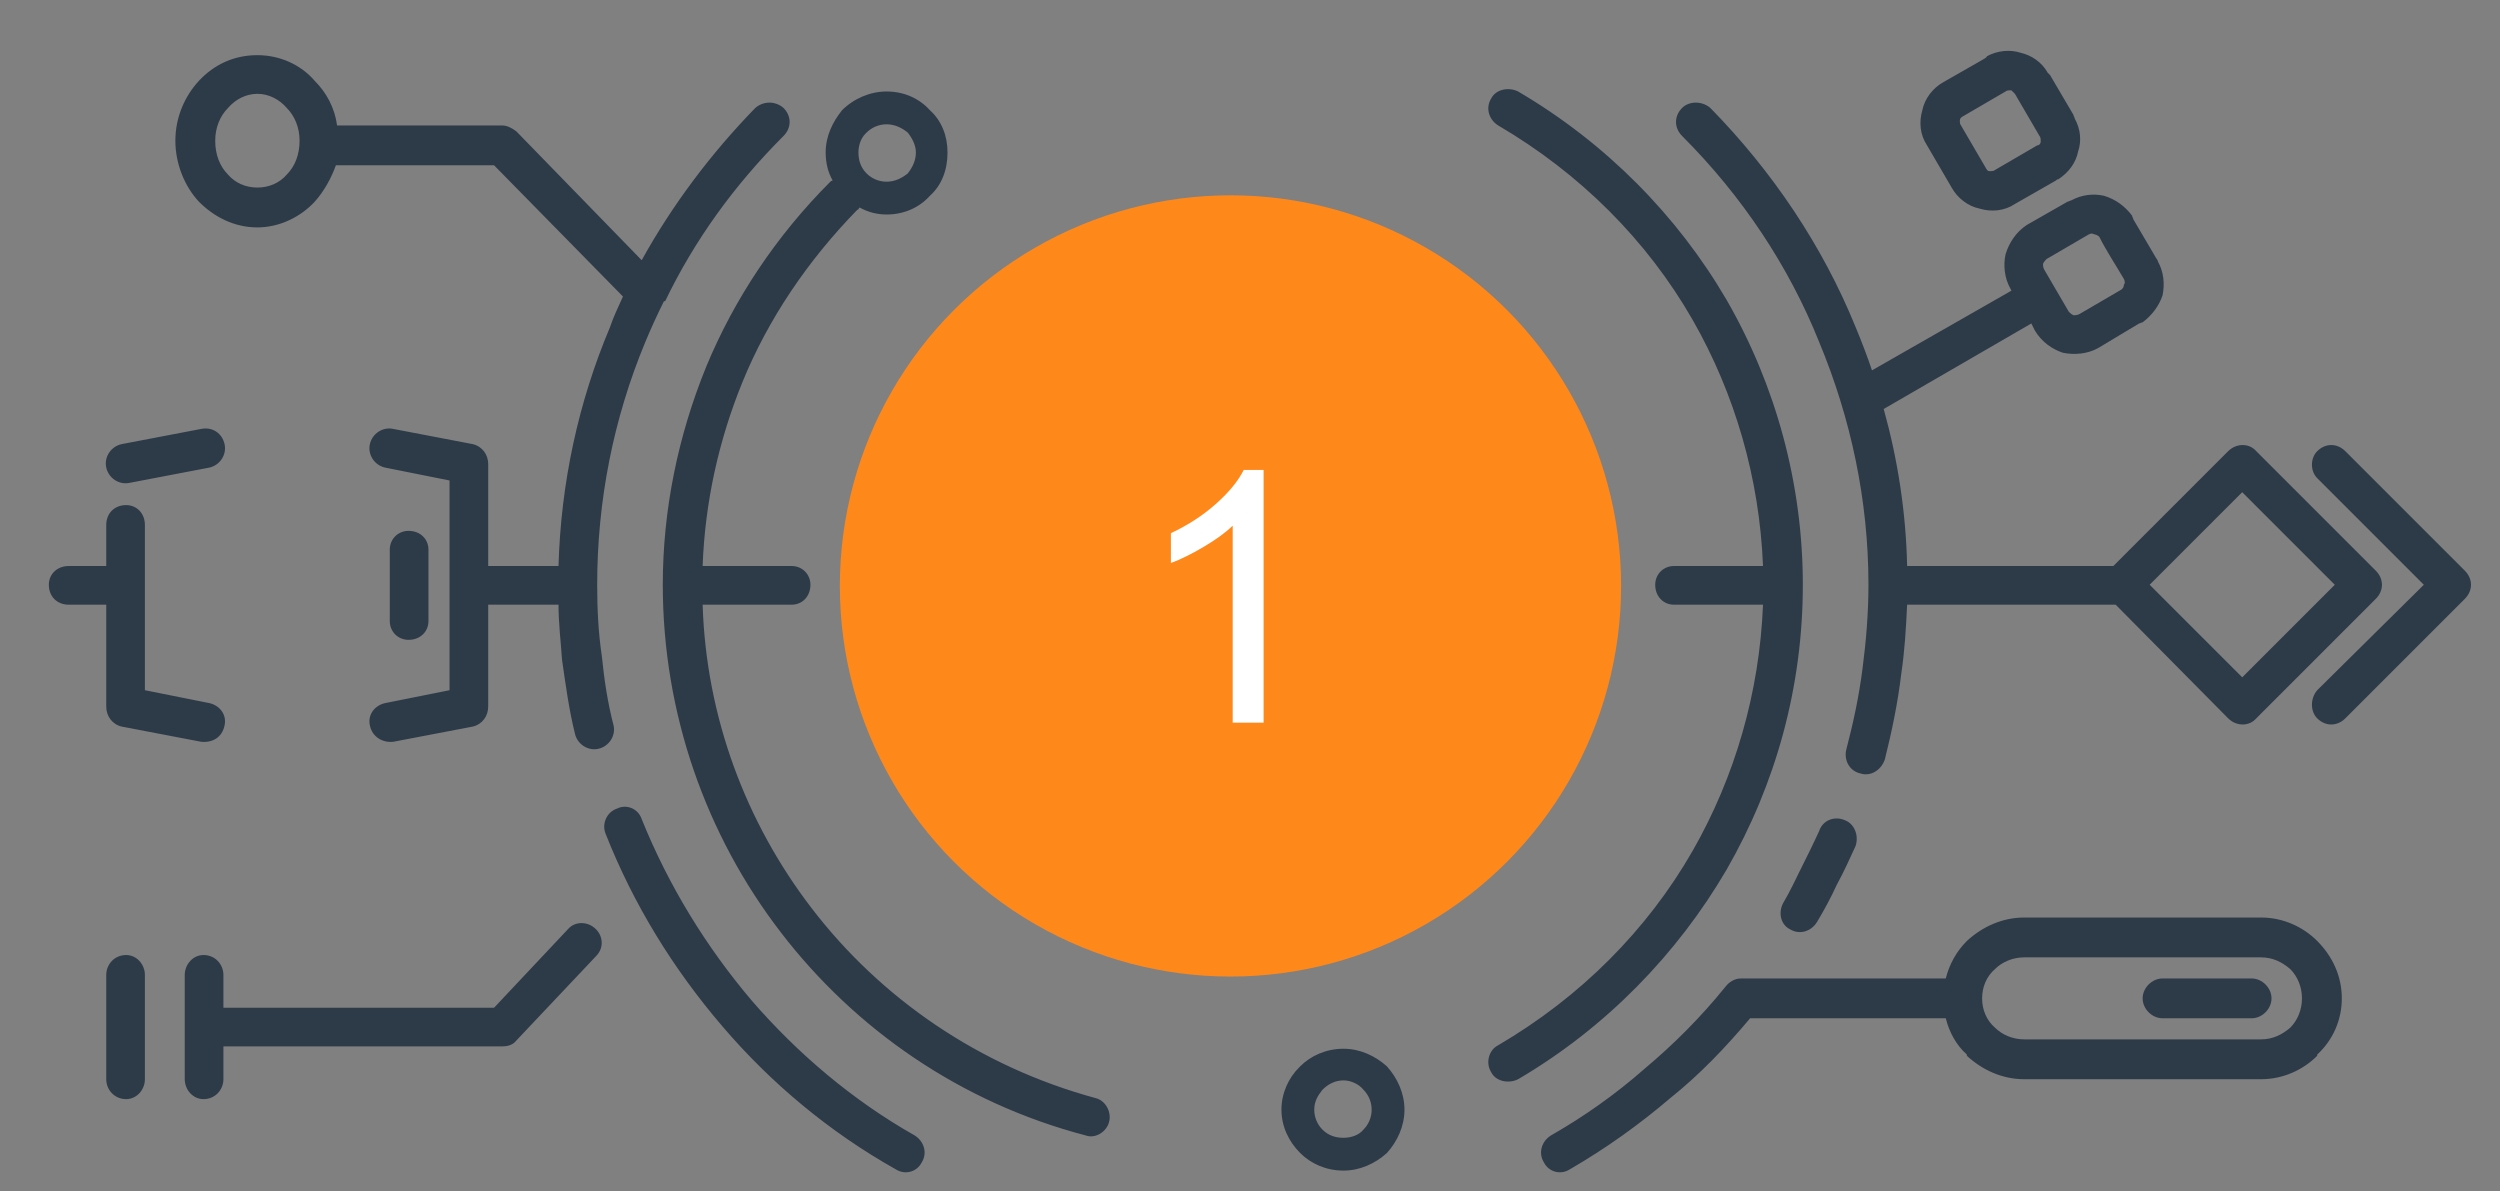
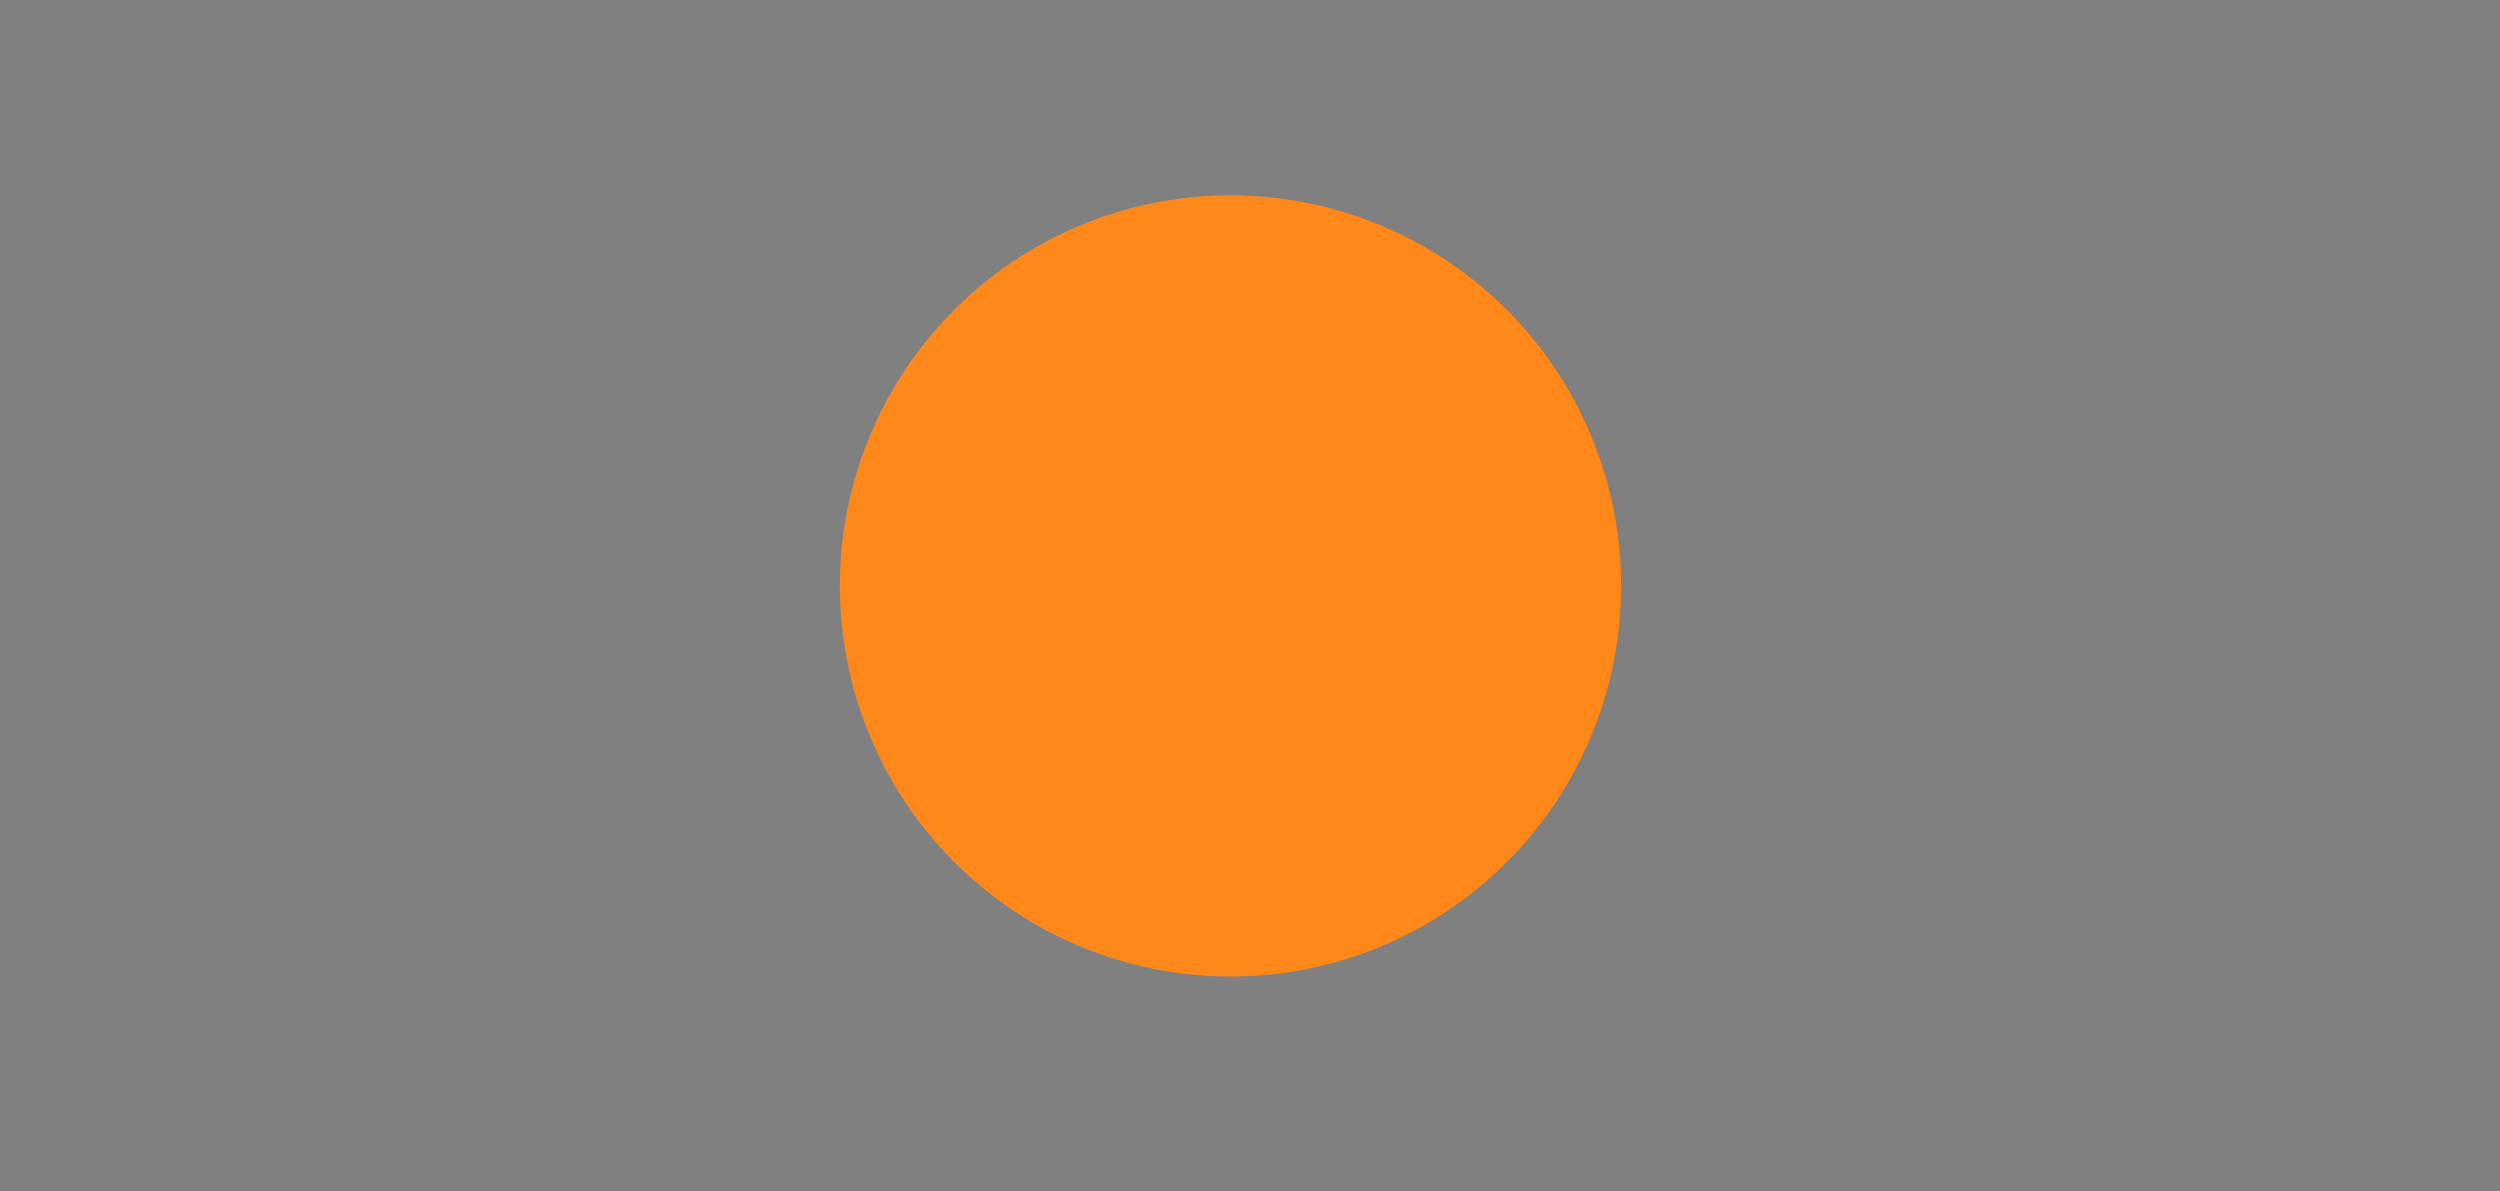
<svg xmlns="http://www.w3.org/2000/svg" width="128" height="61" viewBox="0 0 128 61" fill="none">
  <rect x="0" y="0" width="128" height="61" fill="#808080" stroke="none" />
  <circle cx="63" cy="30" r="20" fill="#FF881A" />
-   <path d="M110.063 29.94L114.802 34.679L119.541 29.94L114.802 25.201L110.063 29.94ZM96.505 38.879C96.325 39.419 95.785 39.778 95.245 39.598C94.705 39.478 94.405 38.938 94.525 38.399C94.885 37.019 95.185 35.639 95.365 34.199C95.545 32.819 95.665 31.38 95.665 29.94C95.665 25.621 94.765 21.421 93.145 17.522C91.586 13.623 89.186 10.023 86.126 6.964C85.707 6.544 85.707 5.944 86.126 5.524C86.487 5.164 87.146 5.164 87.566 5.524C90.746 8.763 93.325 12.603 95.005 16.742C95.305 17.462 95.605 18.242 95.845 18.962L102.984 14.882L102.924 14.762C102.624 14.223 102.564 13.563 102.684 13.023C102.864 12.423 103.224 11.883 103.764 11.523L105.863 10.323C105.923 10.323 105.983 10.263 106.043 10.263C106.583 9.963 107.183 9.903 107.723 10.023C108.323 10.203 108.803 10.563 109.163 11.043C109.163 11.103 109.223 11.163 109.223 11.223L110.423 13.263C110.423 13.263 110.483 13.323 110.483 13.383C110.783 13.923 110.843 14.523 110.723 15.122C110.543 15.662 110.183 16.142 109.703 16.502C109.643 16.502 109.583 16.562 109.523 16.562L107.423 17.822C106.883 18.122 106.223 18.182 105.623 18.062C105.083 17.882 104.544 17.522 104.184 16.922L104.004 16.562L96.445 20.941C97.165 23.521 97.585 26.221 97.645 28.98H108.203L114.082 23.101C114.502 22.681 115.162 22.681 115.522 23.101L121.641 29.22C122.061 29.64 122.061 30.24 121.641 30.66L115.522 36.779C115.162 37.199 114.502 37.199 114.082 36.779L108.323 30.96H97.645C97.585 32.16 97.525 33.299 97.345 34.499C97.165 35.999 96.865 37.439 96.505 38.879ZM120.081 36.779C119.661 37.199 119.061 37.199 118.641 36.779C118.281 36.419 118.281 35.759 118.641 35.339L124.1 29.94L118.641 24.481C118.281 24.121 118.281 23.461 118.641 23.101C119.061 22.681 119.661 22.681 120.081 23.101L126.2 29.22C126.62 29.64 126.62 30.24 126.2 30.66L120.081 36.779ZM45.393 9.303C45.813 9.303 46.173 9.123 46.473 8.883C46.713 8.583 46.893 8.223 46.893 7.804C46.893 7.444 46.713 7.084 46.473 6.784C46.173 6.544 45.813 6.364 45.393 6.364C44.973 6.364 44.613 6.544 44.373 6.784L44.313 6.844C44.073 7.084 43.953 7.444 43.953 7.804C43.953 8.223 44.073 8.583 44.373 8.883C44.613 9.123 44.973 9.303 45.393 9.303ZM47.613 10.023C47.073 10.623 46.293 10.983 45.393 10.983C44.913 10.983 44.433 10.863 44.013 10.623C43.953 10.683 43.953 10.743 43.893 10.743C41.374 13.323 39.334 16.322 38.014 19.562C36.815 22.501 36.095 25.681 35.975 28.98H40.534C41.074 28.98 41.494 29.4 41.494 29.94C41.494 30.54 41.074 30.96 40.534 30.96H35.975C36.155 36.719 38.194 42.118 41.554 46.497C45.093 51.117 50.132 54.596 56.071 56.216C56.611 56.336 56.911 56.936 56.791 57.416C56.671 57.956 56.071 58.315 55.591 58.135C49.172 56.456 43.773 52.676 39.994 47.757C36.155 42.778 33.935 36.539 33.935 29.94C33.935 26.101 34.715 22.321 36.155 18.782C37.594 15.302 39.754 12.063 42.514 9.303C42.514 9.303 42.574 9.243 42.633 9.243C42.394 8.823 42.274 8.343 42.274 7.804C42.274 6.964 42.633 6.244 43.113 5.644C43.713 5.044 44.553 4.684 45.393 4.684C46.293 4.684 47.073 5.044 47.613 5.644C48.213 6.184 48.513 6.964 48.513 7.804C48.513 8.703 48.213 9.483 47.613 10.023ZM68.789 58.255C69.149 58.255 69.569 58.135 69.809 57.836C70.049 57.596 70.229 57.236 70.229 56.816C70.229 56.396 70.049 56.036 69.809 55.796C69.569 55.496 69.149 55.316 68.789 55.316C68.369 55.316 68.009 55.496 67.71 55.796C67.469 56.096 67.29 56.396 67.29 56.816C67.29 57.236 67.469 57.596 67.71 57.836C68.009 58.135 68.369 58.255 68.789 58.255ZM71.009 59.035C70.409 59.575 69.629 59.935 68.789 59.935C67.889 59.935 67.11 59.575 66.57 59.035C65.97 58.435 65.61 57.656 65.61 56.816C65.61 55.976 65.97 55.196 66.51 54.656L66.57 54.596C67.11 54.056 67.889 53.696 68.789 53.696C69.629 53.696 70.409 54.056 71.009 54.596C71.549 55.196 71.909 55.976 71.909 56.816C71.909 57.656 71.549 58.435 71.009 59.035ZM19.957 28.14C19.957 27.6 20.377 27.18 20.917 27.18C21.517 27.18 21.937 27.6 21.937 28.14V31.8C21.937 32.34 21.517 32.76 20.917 32.76C20.377 32.76 19.957 32.34 19.957 31.8V28.14ZM5.44 49.917C5.44 49.377 5.859 48.897 6.459 48.897C6.999 48.897 7.419 49.377 7.419 49.917V55.256C7.419 55.796 6.999 56.276 6.459 56.276C5.859 56.276 5.44 55.796 5.44 55.256V49.917ZM9.459 49.917C9.459 49.377 9.879 48.897 10.419 48.897C11.019 48.897 11.439 49.377 11.439 49.917V51.596H25.296L29.076 47.577C29.436 47.157 30.096 47.157 30.515 47.577C30.875 47.937 30.935 48.537 30.515 48.957L26.436 53.276C26.256 53.516 25.956 53.576 25.716 53.576H11.439V55.256C11.439 55.796 11.019 56.276 10.419 56.276C9.879 56.276 9.459 55.796 9.459 55.256V52.616V49.917ZM38.674 5.524C39.094 5.164 39.694 5.164 40.114 5.524C40.534 5.944 40.534 6.544 40.114 6.964C37.594 9.483 35.555 12.303 34.055 15.422H33.995C33.635 16.142 33.335 16.802 33.035 17.522C31.415 21.421 30.576 25.621 30.576 29.94C30.576 31.2 30.636 32.4 30.815 33.599C30.935 34.799 31.115 35.999 31.415 37.139C31.535 37.679 31.175 38.219 30.636 38.339C30.096 38.459 29.556 38.099 29.436 37.559C29.136 36.359 28.956 35.039 28.776 33.779C28.716 32.88 28.596 31.92 28.596 30.96H24.996V36.179C24.996 36.659 24.696 37.079 24.216 37.199L20.137 37.979C19.597 38.039 19.057 37.739 18.937 37.139C18.817 36.599 19.177 36.119 19.717 35.999L23.017 35.339V29.94V24.601L19.717 23.941C19.177 23.821 18.817 23.281 18.937 22.741C19.057 22.201 19.597 21.841 20.137 21.961L24.216 22.741C24.696 22.861 24.996 23.281 24.996 23.761V28.98H28.596C28.716 24.721 29.616 20.581 31.235 16.742C31.415 16.202 31.655 15.722 31.895 15.182L25.296 8.463H17.198C16.958 9.123 16.598 9.783 16.118 10.323C15.398 11.103 14.318 11.643 13.178 11.643C11.979 11.643 10.959 11.103 10.179 10.323C9.459 9.543 8.979 8.403 8.979 7.204C8.979 6.004 9.459 4.924 10.179 4.144C10.959 3.304 11.979 2.824 13.178 2.824C14.318 2.824 15.398 3.304 16.118 4.144C16.718 4.744 17.138 5.524 17.258 6.424H25.716C25.956 6.424 26.196 6.544 26.436 6.724L32.855 13.323C34.415 10.503 36.395 7.864 38.674 5.524ZM10.299 21.961C10.899 21.841 11.379 22.201 11.498 22.741C11.618 23.281 11.259 23.821 10.719 23.941L6.639 24.721C6.099 24.841 5.56 24.481 5.44 23.941C5.32 23.401 5.679 22.861 6.219 22.741L10.299 21.961ZM5.44 26.881C5.44 26.281 5.859 25.861 6.459 25.861C6.999 25.861 7.419 26.281 7.419 26.881V29.94V35.339L10.719 35.999C11.259 36.119 11.618 36.599 11.498 37.139C11.379 37.739 10.899 38.039 10.299 37.979L6.219 37.199C5.739 37.079 5.44 36.659 5.44 36.179V30.96H3.52C2.92 30.96 2.5 30.54 2.5 29.94C2.5 29.4 2.92 28.98 3.52 28.98H5.44V26.881ZM13.178 9.603C13.778 9.603 14.318 9.363 14.678 8.943C15.098 8.523 15.338 7.924 15.338 7.204C15.338 6.544 15.098 5.944 14.678 5.524C14.318 5.104 13.778 4.804 13.178 4.804C12.578 4.804 12.039 5.104 11.678 5.524C11.259 5.944 11.019 6.544 11.019 7.204C11.019 7.924 11.259 8.523 11.678 8.943C12.039 9.363 12.578 9.603 13.178 9.603ZM30.995 42.658C30.815 42.178 31.055 41.578 31.595 41.398C32.075 41.158 32.675 41.398 32.855 41.938C34.235 45.358 36.155 48.477 38.494 51.236C40.834 53.936 43.653 56.336 46.833 58.135C47.313 58.435 47.493 59.035 47.193 59.515C46.953 59.995 46.353 60.175 45.873 59.875C42.454 57.956 39.454 55.436 36.994 52.556C34.475 49.617 32.435 46.317 30.995 42.658ZM100.404 6.424L101.664 8.583C101.724 8.703 101.784 8.763 101.844 8.763C101.964 8.763 102.084 8.763 102.144 8.703L104.304 7.444C104.424 7.444 104.484 7.324 104.484 7.264C104.484 7.144 104.484 7.024 104.424 6.964C104.004 6.244 103.584 5.524 103.164 4.804C103.104 4.744 103.044 4.684 102.984 4.624C102.864 4.624 102.744 4.624 102.684 4.684L100.524 5.944C100.404 6.004 100.344 6.064 100.344 6.184C100.344 6.244 100.344 6.364 100.404 6.424ZM99.924 9.603L98.665 7.444C98.305 6.904 98.245 6.244 98.424 5.644C98.544 5.044 98.964 4.504 99.504 4.204L101.604 3.004C101.664 2.944 101.724 2.944 101.724 2.884C102.264 2.584 102.924 2.524 103.464 2.704C104.004 2.824 104.544 3.184 104.843 3.724C104.903 3.784 104.903 3.784 104.963 3.844L106.163 5.884C106.163 5.944 106.223 6.004 106.223 6.064C106.523 6.604 106.583 7.204 106.403 7.744C106.283 8.343 105.923 8.823 105.383 9.183C105.323 9.183 105.323 9.183 105.263 9.243L103.164 10.443C102.624 10.803 101.964 10.863 101.364 10.683C100.764 10.563 100.224 10.143 99.924 9.603ZM90.266 30.96H85.707C85.167 30.96 84.747 30.54 84.747 29.94C84.747 29.4 85.167 28.98 85.707 28.98H90.266C90.086 24.481 88.826 20.162 86.666 16.382C84.327 12.303 80.907 8.883 76.708 6.424C76.228 6.124 76.048 5.524 76.348 5.044C76.588 4.564 77.248 4.444 77.728 4.684C82.227 7.324 85.886 11.043 88.406 15.362C90.926 19.742 92.305 24.781 92.305 29.94C92.305 35.159 90.926 40.138 88.406 44.518C85.886 48.837 82.227 52.616 77.728 55.256C77.248 55.496 76.588 55.376 76.348 54.896C76.048 54.416 76.228 53.756 76.708 53.516C80.907 51.057 84.327 47.637 86.666 43.558C88.826 39.778 90.086 35.459 90.266 30.96ZM93.025 47.217C92.725 47.697 92.126 47.877 91.646 47.577C91.166 47.337 91.046 46.737 91.286 46.257C91.646 45.657 91.946 44.998 92.246 44.398C92.546 43.798 92.845 43.198 93.145 42.538C93.325 41.998 93.925 41.758 94.465 41.998C94.945 42.178 95.185 42.778 95.005 43.318C94.705 43.978 94.405 44.638 94.045 45.297C93.745 45.957 93.385 46.617 93.025 47.217ZM99.624 52.136H89.606C88.346 53.636 87.026 55.016 85.527 56.216C83.907 57.596 82.227 58.795 80.367 59.875C79.888 60.175 79.288 59.995 79.048 59.515C78.748 59.035 78.928 58.435 79.408 58.135C81.087 57.176 82.707 56.036 84.207 54.716C85.707 53.456 87.086 52.076 88.346 50.517C88.526 50.277 88.826 50.097 89.126 50.097H99.624C99.804 49.377 100.164 48.717 100.704 48.177C101.484 47.457 102.504 46.977 103.644 46.977H115.762C116.902 46.977 117.921 47.457 118.641 48.177C119.421 48.957 119.901 49.977 119.901 51.117C119.901 52.256 119.421 53.276 118.641 53.996V54.056C117.921 54.776 116.902 55.256 115.762 55.256H103.644C102.504 55.256 101.484 54.776 100.704 54.056V53.996C100.164 53.516 99.804 52.856 99.624 52.136ZM110.723 52.136C110.183 52.136 109.703 51.657 109.703 51.117C109.703 50.577 110.183 50.097 110.723 50.097H115.282C115.822 50.097 116.302 50.577 116.302 51.117C116.302 51.657 115.822 52.136 115.282 52.136H110.723ZM115.762 49.017H103.644C103.044 49.017 102.504 49.257 102.144 49.617C101.724 49.977 101.484 50.517 101.484 51.117C101.484 51.717 101.724 52.256 102.144 52.616C102.504 52.976 103.044 53.216 103.644 53.216H115.762C116.362 53.216 116.842 52.976 117.261 52.616C117.621 52.256 117.861 51.717 117.861 51.117C117.861 50.517 117.621 49.977 117.261 49.617C116.842 49.257 116.362 49.017 115.762 49.017ZM104.664 13.803L105.923 15.962C105.983 16.022 106.043 16.082 106.163 16.142C106.223 16.142 106.343 16.142 106.463 16.082L108.623 14.822C108.683 14.762 108.743 14.702 108.743 14.582C108.803 14.523 108.803 14.402 108.743 14.283C108.323 13.563 107.843 12.843 107.483 12.123C107.423 12.063 107.303 12.003 107.243 12.003C107.123 11.943 107.063 11.943 106.943 12.003L104.784 13.263C104.724 13.323 104.664 13.383 104.604 13.503C104.604 13.623 104.604 13.683 104.664 13.803Z" fill="#2D3B48" />
-   <path d="M64.696 37H63.114V26.919C62.733 27.282 62.232 27.645 61.611 28.009C60.996 28.372 60.442 28.645 59.95 28.826V27.297C60.835 26.881 61.608 26.377 62.27 25.785C62.933 25.193 63.401 24.619 63.677 24.062H64.696V37Z" fill="white" />
</svg>